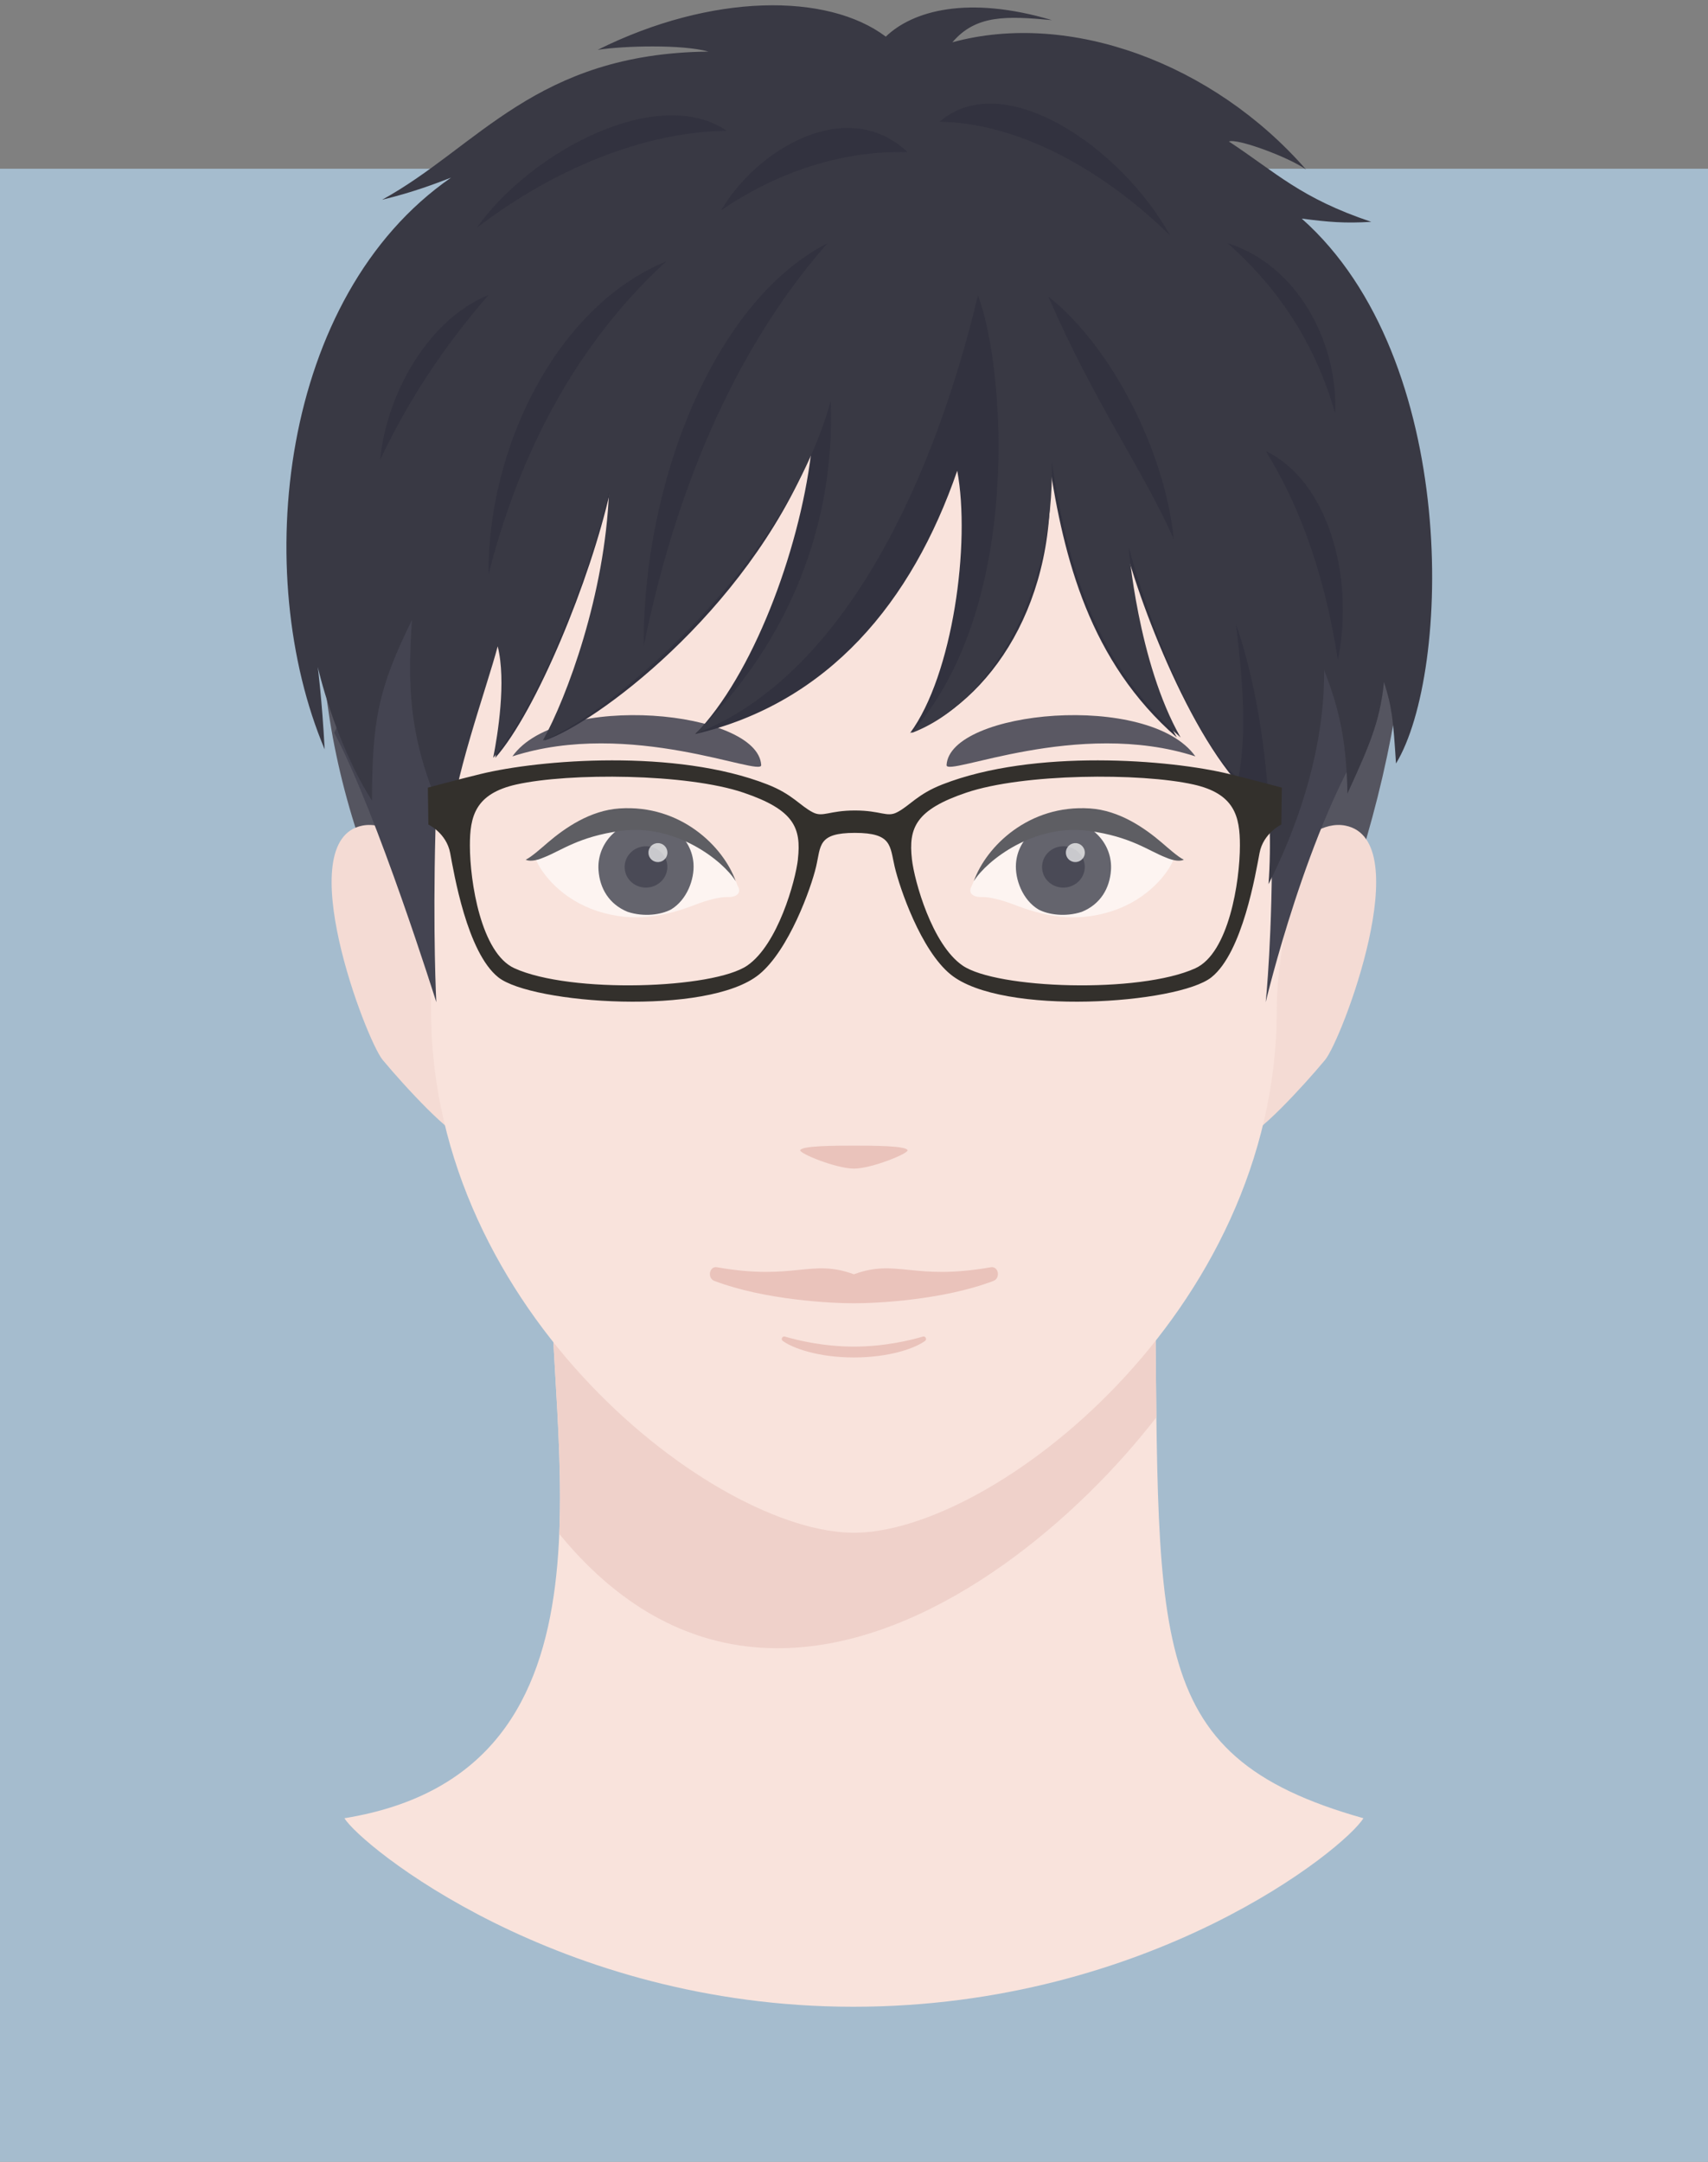
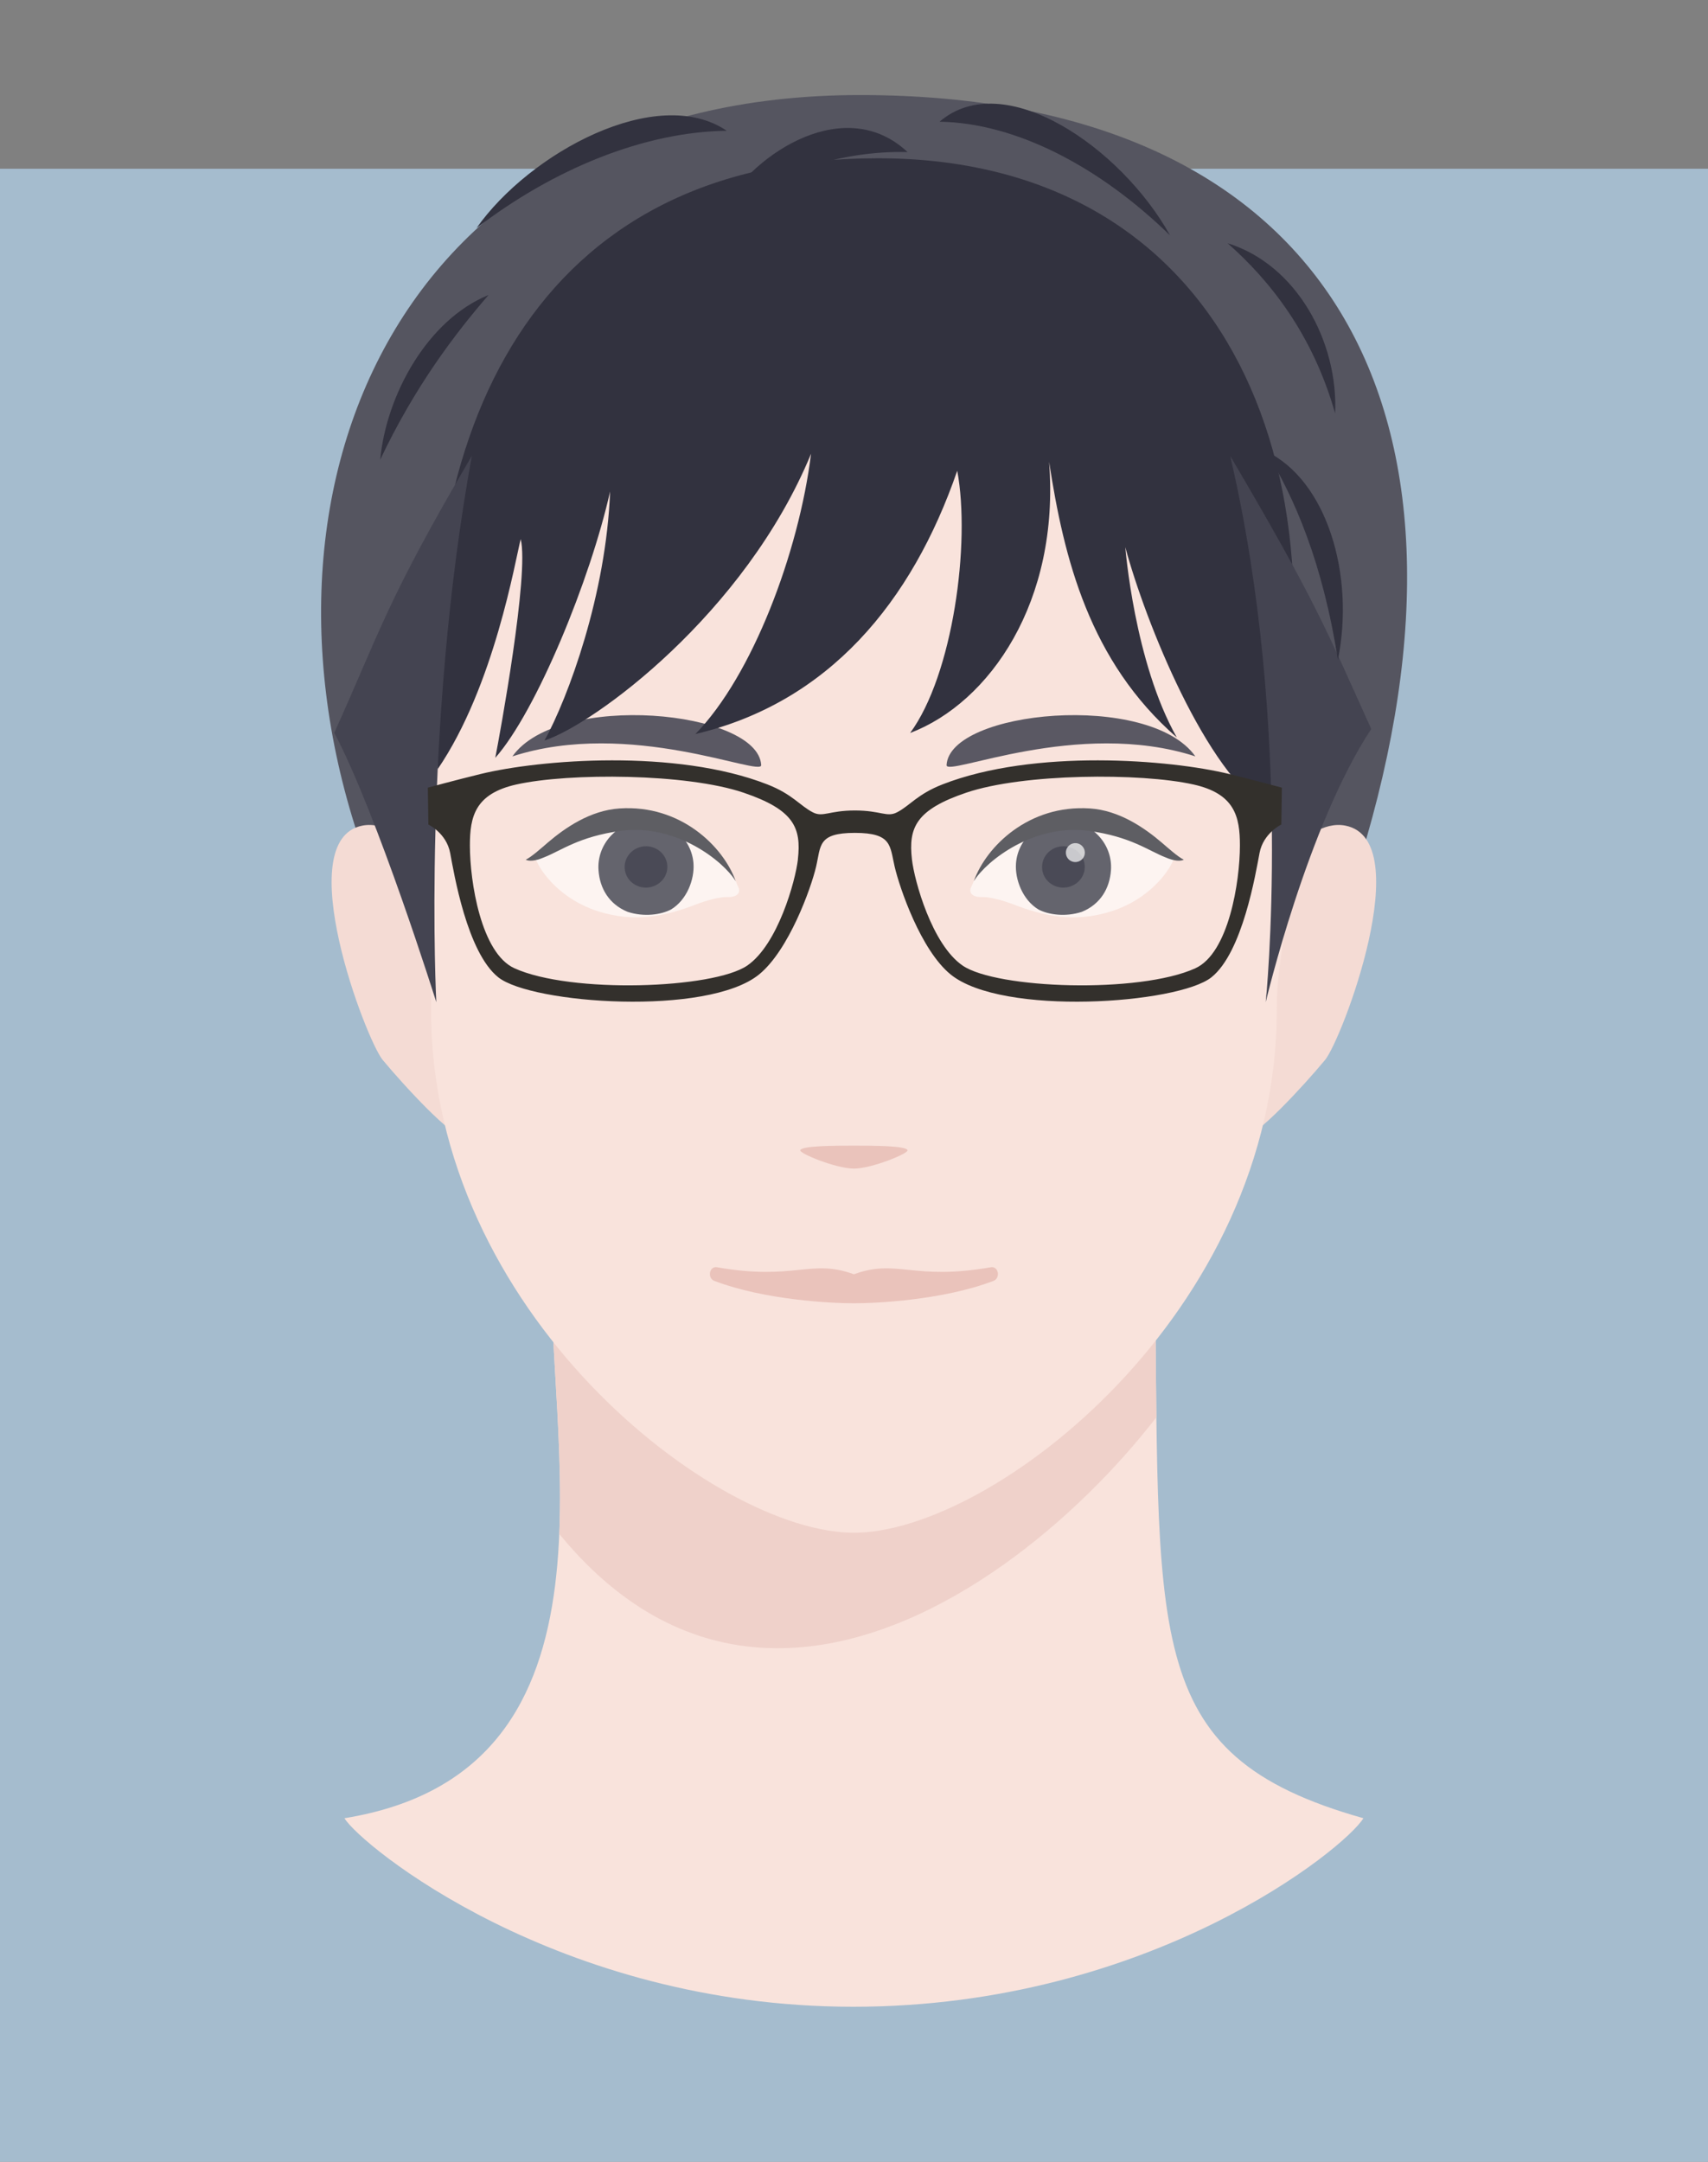
<svg xmlns="http://www.w3.org/2000/svg" id="_レイヤー_2" data-name="レイヤー 2" viewBox="0 0 360 455.56">
  <rect x="0" y="0" width="360" height="455.56" fill="#808080" stroke="none" />
  <defs>
    <style>
      .cls-1 {
        fill: none;
      }

      .cls-2 {
        fill: #64646d;
      }

      .cls-3 {
        fill: #32323f;
      }

      .cls-4 {
        fill: #444451;
      }

      .cls-5 {
        fill: #fff;
        opacity: .6;
      }

      .cls-6 {
        fill: #a5bcce;
      }

      .cls-7 {
        fill: #5e5e63;
      }

      .cls-8 {
        fill: #eac3bb;
      }

      .cls-9 {
        opacity: .9;
      }

      .cls-9, .cls-10 {
        fill: #4a4a56;
      }

      .cls-11 {
        fill: #f9e3dc;
      }

      .cls-12 {
        fill: #33302c;
      }

      .cls-13 {
        fill: #f4dbd4;
      }

      .cls-14 {
        fill: #efd1ca;
      }

      .cls-15 {
        fill: #393944;
      }

      .cls-16 {
        fill: #555560;
      }

      .cls-17 {
        clip-path: url(#clippath);
      }

      .cls-18 {
        fill: rgba(255, 255, 255, .7);
      }
    </style>
    <clipPath id="clippath">
      <path class="cls-1" d="M179.86,422.9c-62.57,0-103.94-34.18-107.26-39.73,61.78-10.02,42.05-80.96,43.69-119.42h127.06c1.31,81.17-3.73,105.98,44.02,119.42-3.88,6.37-44.93,39.73-107.5,39.73Z" />
    </clipPath>
  </defs>
  <g id="_レイヤー_1-2" data-name="レイヤー 1">
    <g>
      <rect class="cls-1" x="31.11" width="300" height="430" />
      <rect class="cls-6" x="0" y="35.56" width="360" height="420" />
      <path class="cls-16" d="M182.56,46.49c-86.98,0-86.76,113.76-91.29,121.74l-13.32,14.9c-29.75-78.44,5.24-163.1,103.32-163.1s134.96,65.25,105.37,161.23h-16.04s-1.06-134.78-88.04-134.78Z" />
      <g>
        <g class="cls-17">
          <rect class="cls-11" x="65.57" y="269.18" width="230" height="170" />
          <path class="cls-14" d="M106.42,306.16c48.62,87.44,127.76,14.11,147.46-22.86v-14.13H106.42v36.98Z" />
        </g>
        <g>
          <path class="cls-13" d="M96.14,192.33c-.95-4.25-10.68-20.13-19.76-18.34-15.28,3.01.76,45.16,4.29,49.39,4.58,5.51,14.76,16.57,17.23,16.22,2.47-.36-1.06-44.1-1.77-47.28Z" />
          <path class="cls-13" d="M263.81,192.33c.95-4.25,10.68-20.13,19.76-18.34,15.28,3.01-.76,45.16-4.29,49.39-4.58,5.51-14.76,16.57-17.23,16.22-2.47-.36,1.06-44.1,1.77-47.28Z" />
          <path class="cls-11" d="M179.98,55.01c35.63,0,56.93,18.44,69.81,31.03,11.89,21.13,24.87,62.34,25.31,69.7-.5,29.68-5.99,41.82-5.99,57.11,0,63.81-59.94,110.16-89.13,110.16s-89.13-46.36-89.13-110.16c0-15.29-4.5-27.43-4.99-57.11.44-7.36,12.42-48.56,24.31-69.7,12.88-12.59,34.18-31.03,69.81-31.03Z" />
        </g>
        <path class="cls-8" d="M179.98,241.43c3.81,0,10.96,0,11.31.96.25.68-7.57,3.88-11.31,3.88s-11.56-3.2-11.31-3.88c.36-.96,7.5-.96,11.31-.96Z" />
        <path class="cls-8" d="M208.83,267.06c-16.38,2.88-19.77-1.86-28.85,1.48-9.09-3.34-12.47,1.4-28.85-1.48-1.63-.29-2.11,2.29-.56,2.88,10.63,4.02,24.5,4.71,29.41,4.71s18.78-.68,29.41-4.71c1.55-.59,1.08-3.16-.56-2.88Z" />
-         <path class="cls-8" d="M194.52,281.67c-2.78.82-8.17,2.11-14.54,2.11s-11.76-1.29-14.54-2.11c-.55-.16-.92.57-.46.91,2.02,1.49,7.4,3.49,15,3.49s12.99-2,15-3.49c.46-.34.09-1.07-.46-.91Z" />
        <g>
          <path class="cls-5" d="M204.77,186.79c.16-.28.33-.86.5-1.14,4.15-6.82,12.79-14.38,24.72-12.36,12.43,2.1,14.73,5.32,17.35,7.88-1.19,2.94-5.42,8.35-12.83,10.79-8.13,2.68-14.87.96-20.9-1.36-2.4-.92-5.07-1.61-6.66-1.56-2.08.07-2.89-.98-2.19-2.24Z" />
          <path class="cls-2" d="M214.14,181.99c-.23,3.31,1.38,7.66,4.75,9.68,2.06,1.08,5.65,1.63,9.13.49,3.95-1.61,5.88-4.99,6.14-8.77.38-5.37-3.79-10.03-9.32-10.42-5.52-.39-10.32,3.65-10.7,9.02Z" />
          <path class="cls-10" d="M228.63,182.39c.17,2.4-1.71,4.48-4.19,4.65-2.48.17-4.62-1.62-4.79-4.02-.17-2.41,1.7-4.5,4.18-4.67,2.48-.17,4.63,1.64,4.8,4.05Z" />
          <path class="cls-18" d="M228.65,179.54c.08,1.1-.76,2.05-1.86,2.13-1.1.08-2.06-.75-2.13-1.85-.08-1.1.75-2.06,1.85-2.14,1.1-.08,2.06.75,2.14,1.86Z" />
          <path class="cls-7" d="M205.28,185.65c2.69-4.29,12.63-12.11,24.21-10.55,8.83,1.19,12.64,4.22,16.17,5.58,1.9.83,3.19.83,3.86.49-1.16-.51-3.54-2.65-4.64-3.59-3.64-3.11-8.95-6.8-15.15-7.21-12.86-.85-21.85,8-24.46,15.28Z" />
        </g>
        <g>
          <path class="cls-5" d="M155.54,186.79c-.16-.28-.33-.86-.5-1.14-4.15-6.82-12.79-14.38-24.72-12.36-12.43,2.1-14.73,5.32-17.35,7.88,1.19,2.94,5.42,8.35,12.83,10.79,8.13,2.68,14.87.96,20.9-1.36,2.4-.92,5.07-1.61,6.66-1.56,2.08.07,2.89-.98,2.19-2.24Z" />
          <path class="cls-2" d="M146.17,181.99c.23,3.31-1.38,7.66-4.75,9.68-2.06,1.08-5.65,1.63-9.13.49-3.95-1.61-5.88-4.99-6.14-8.77-.38-5.37,3.79-10.03,9.32-10.42,5.52-.39,10.32,3.65,10.7,9.02Z" />
          <path class="cls-10" d="M140.65,182.39c.17,2.4-1.71,4.48-4.19,4.65-2.48.17-4.62-1.62-4.79-4.02-.17-2.41,1.7-4.5,4.18-4.67,2.48-.17,4.63,1.64,4.8,4.05Z" />
-           <path class="cls-18" d="M140.67,179.54c.08,1.1-.76,2.05-1.86,2.13-1.1.08-2.06-.75-2.13-1.85-.08-1.1.75-2.06,1.85-2.14,1.1-.08,2.06.75,2.14,1.86Z" />
          <path class="cls-7" d="M155.04,185.65c-2.69-4.29-12.63-12.11-24.21-10.55-8.83,1.19-12.64,4.22-16.17,5.58-1.9.83-3.19.83-3.86.49,1.16-.51,3.54-2.65,4.64-3.59,3.64-3.11,8.95-6.8,15.15-7.21,12.86-.85,21.85,8,24.46,15.28Z" />
        </g>
        <path class="cls-9" d="M160.44,161.23c-.67-11.56-42.72-15.56-52.44-1.83,24.79-8.04,52.59,4.43,52.44,1.83Z" />
        <path class="cls-9" d="M199.51,161.23c.67-11.56,42.72-15.56,52.44-1.83-24.79-8.04-52.59,4.43-52.44,1.83Z" />
      </g>
      <path class="cls-3" d="M237.18,115.26s1.89,24.33,10.86,40.15c-18.42-16.06-23.79-37.67-26.92-58.1,2.29,29.42-12.52,50.78-29.29,57.16,8.99-12.21,12.79-39.96,9.93-55.27-9.55,27.69-27.12,48.89-55.19,55.49,11.97-12.23,21.8-38.22,24.38-59.07-13.94,33.8-45.83,57.06-56.18,60.43,5-9.08,13.01-30.79,13.82-52.48-4.12,18.45-15.51,46.32-24.2,56.14.94-4.81,7.19-38.77,5.36-46.1-1.11,4.26-5.56,31.02-17.51,48.5-6.49-72.07,20.91-128.76,92.76-128.76s100.51,63.54,82.48,137.45c-13.19-7.69-26.06-39.71-30.31-55.54Z" />
      <path class="cls-4" d="M259.29,96.07c17.94,30.48,20.12,36.28,29.73,57.56-13.4,20.23-22.24,57.56-22.24,57.56,0,0,5.96-57.56-7.49-115.11ZM99.45,96.07c-17.94,30.48-19.38,37.08-28.99,58.36,9.12,17.26,21.5,56.76,21.5,56.76,0,0-2.99-57.56,7.49-115.11Z" />
-       <path class="cls-15" d="M237.88,115.26s1.91,24.33,10.96,40.15c-18.58-16.06-24-37.67-27.16-58.1.71,27.16-12.63,50.78-29.54,57.16,23.82-27.16,19.54-77.94,13.98-92.23-8.74,36.73-27.27,79.95-59.63,92.45,17.85-17.18,29.64-41.59,28.62-70.22-10.4,37.41-50.25,68.21-60.69,71.58,5.05-9.08,13.12-30.79,13.94-52.48-4.15,18.45-15.65,46.32-24.41,56.14.95-4.81,2.8-16.16.95-23.5-2.23,8.51-9.79,29.29-9.99,39.3-7.99-17.2-9.3-27.44-8.08-44.87-7.21,14.65-8.36,21.33-8.43,38.08-7.9-12.38-11.42-28.16-11.42-28.16,0,0,.9,6.98,1.45,17.35-15.58-36.9-9.54-95.43,26.63-120.47-3.28,1.26-7.92,3.06-14.53,4.66,20.29-11.15,32.32-30.83,68.8-31.23-5.61-1.55-17.76-1.22-23.35-.37,24.06-11.98,48.46-12.03,60.72-2.78,5.65-5.44,17.26-8.75,35.01-3.48-9.57-.88-16-1.16-20.97,4.67,24.77-6.76,55.05,4.48,74.53,26.81-3.62-2.6-14.56-6.63-16.25-5.9,9.97,6.56,15.12,11.95,30.01,16.93-5.7.35-9.02.04-14.66-.68,33.35,29.57,31.46,95.79,19.87,114.83-.6-9.21-.81-11.75-2.54-17.2-.79,8.54-3.44,14.17-7.69,23.53-.25-10.8-1.49-17.18-4.92-26.03.15,18.1-6.64,35.14-11.72,45.12,1.24-16.49-1.47-39.48-6.86-54.77,1.91,15.59,1.96,24.37.53,32.45-8.93-7.07-18.87-32.92-23.16-48.74Z" />
      <path class="cls-3" d="M80.13,96.89c1.3-13.74,10.03-29.52,22.84-34.72-7,8.1-15.5,19.21-22.84,34.72ZM281.41,87.11c.67-15.06-8.08-31.32-22.66-35.85,8.89,7.84,17.92,19.15,22.66,35.85ZM247.4,113.61c-1.88-18.57-13.13-40.61-26.43-51.11,9.74,22.5,20.19,36.91,26.43,51.11ZM281.99,139.09c3.63-17.92-2.33-37.9-15.18-44.01,5.96,9.63,12.01,23.52,15.18,44.01ZM153.18,27.56c-14.71-9.96-41.56,4.64-52.74,20.5,16.2-12.44,35.32-20.29,52.74-20.5ZM246.62,49.61c-10.3-18.54-35.04-35.6-48.59-23.96,16.05.25,33.67,9.42,48.59,23.96ZM191.29,32.05c-12.87-12.09-31.92-.42-39.25,12.23,11.29-7.68,24.87-12.6,39.25-12.23ZM140.43,55.08c-23.33,9.59-37.68,39.56-37.46,65.94,7.96-31.28,22.41-52.15,37.46-65.94ZM174.39,51.27c-24.11,12.34-38.94,50.91-38.71,84.87,8.22-40.26,23.15-67.12,38.71-84.87Z" />
      <path class="cls-12" d="M259.07,163.11c-12.49-3.05-41.1-5.34-60.41,2.19-5.34,2.08-6.92,4.53-9.62,5.9-2.14,1.09-3.38-.4-8.85-.4s-6.71,1.49-8.85.4c-2.7-1.37-4.28-3.82-9.62-5.9-19.3-7.53-47.91-5.24-60.41-2.19-5.28,1.29-11.13,2.88-11.13,2.88l.11,7.77s3.8,1.8,4.59,5.99c.79,4.18,3.54,20.95,10.15,26.21,7.02,5.58,44.11,8.25,54.98-.62,6.26-5.11,10.95-18.2,12-22.7,1.03-4.4.3-7.12,8.17-7.12s7.36,2.72,8.39,7.12c1.05,4.5,5.52,17.59,11.78,22.7,10.87,8.87,47.96,6.2,54.98.62,6.6-5.25,9.35-22.02,10.15-26.21.79-4.18,4.59-5.99,4.59-5.99l.11-7.77s-5.85-1.59-11.13-2.88ZM168.18,181.1c-.52,4.56-4.24,17.96-10.68,22.38-7.16,4.91-37.19,5.96-49.07.57-7.03-3.19-9.39-18.23-9.39-25.89,0-6.07,1.08-10.89,9.8-12.84,11.16-2.49,35.91-2.34,47.89,1.73,10.6,3.6,12.2,7.36,11.44,14.05ZM251.96,204.05c-11.87,5.39-41.91,4.34-49.07-.57-6.44-4.42-10.16-17.81-10.68-22.38-.76-6.69.84-10.46,11.44-14.05,11.98-4.07,36.73-4.22,47.89-1.73,8.72,1.94,9.8,6.77,9.8,12.84,0,7.66-2.37,22.7-9.39,25.89Z" />
    </g>
  </g>
</svg>